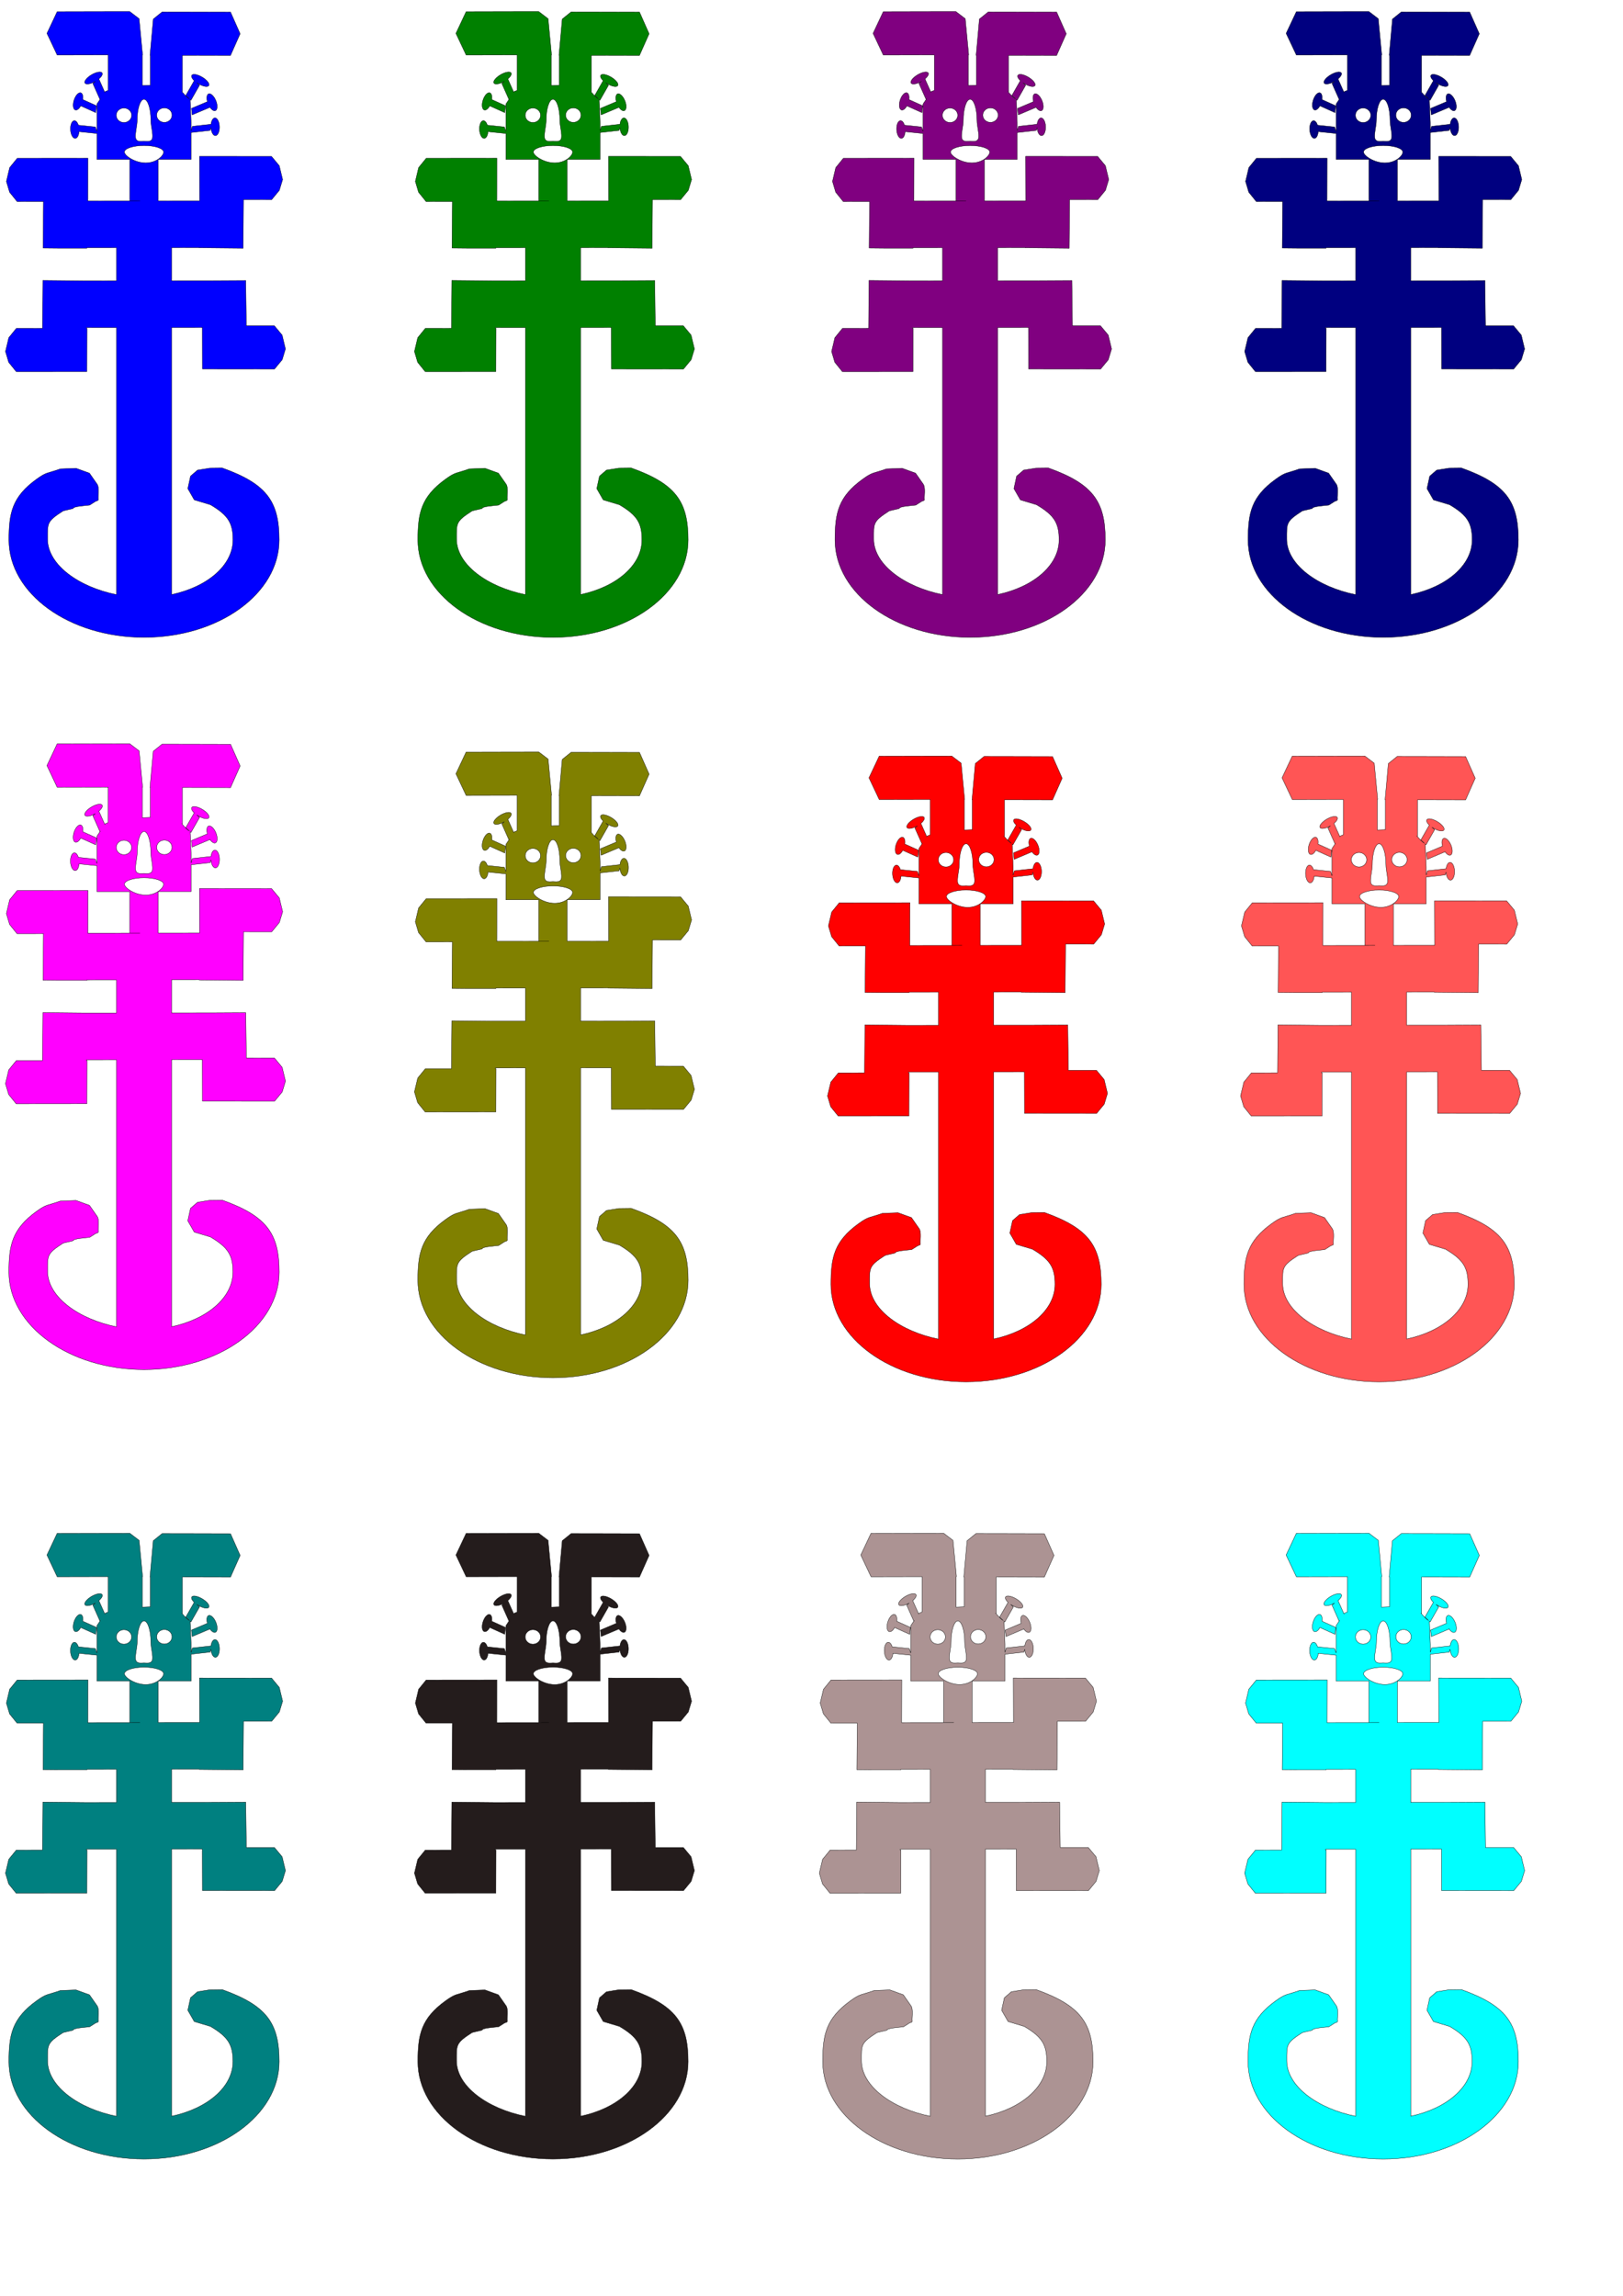
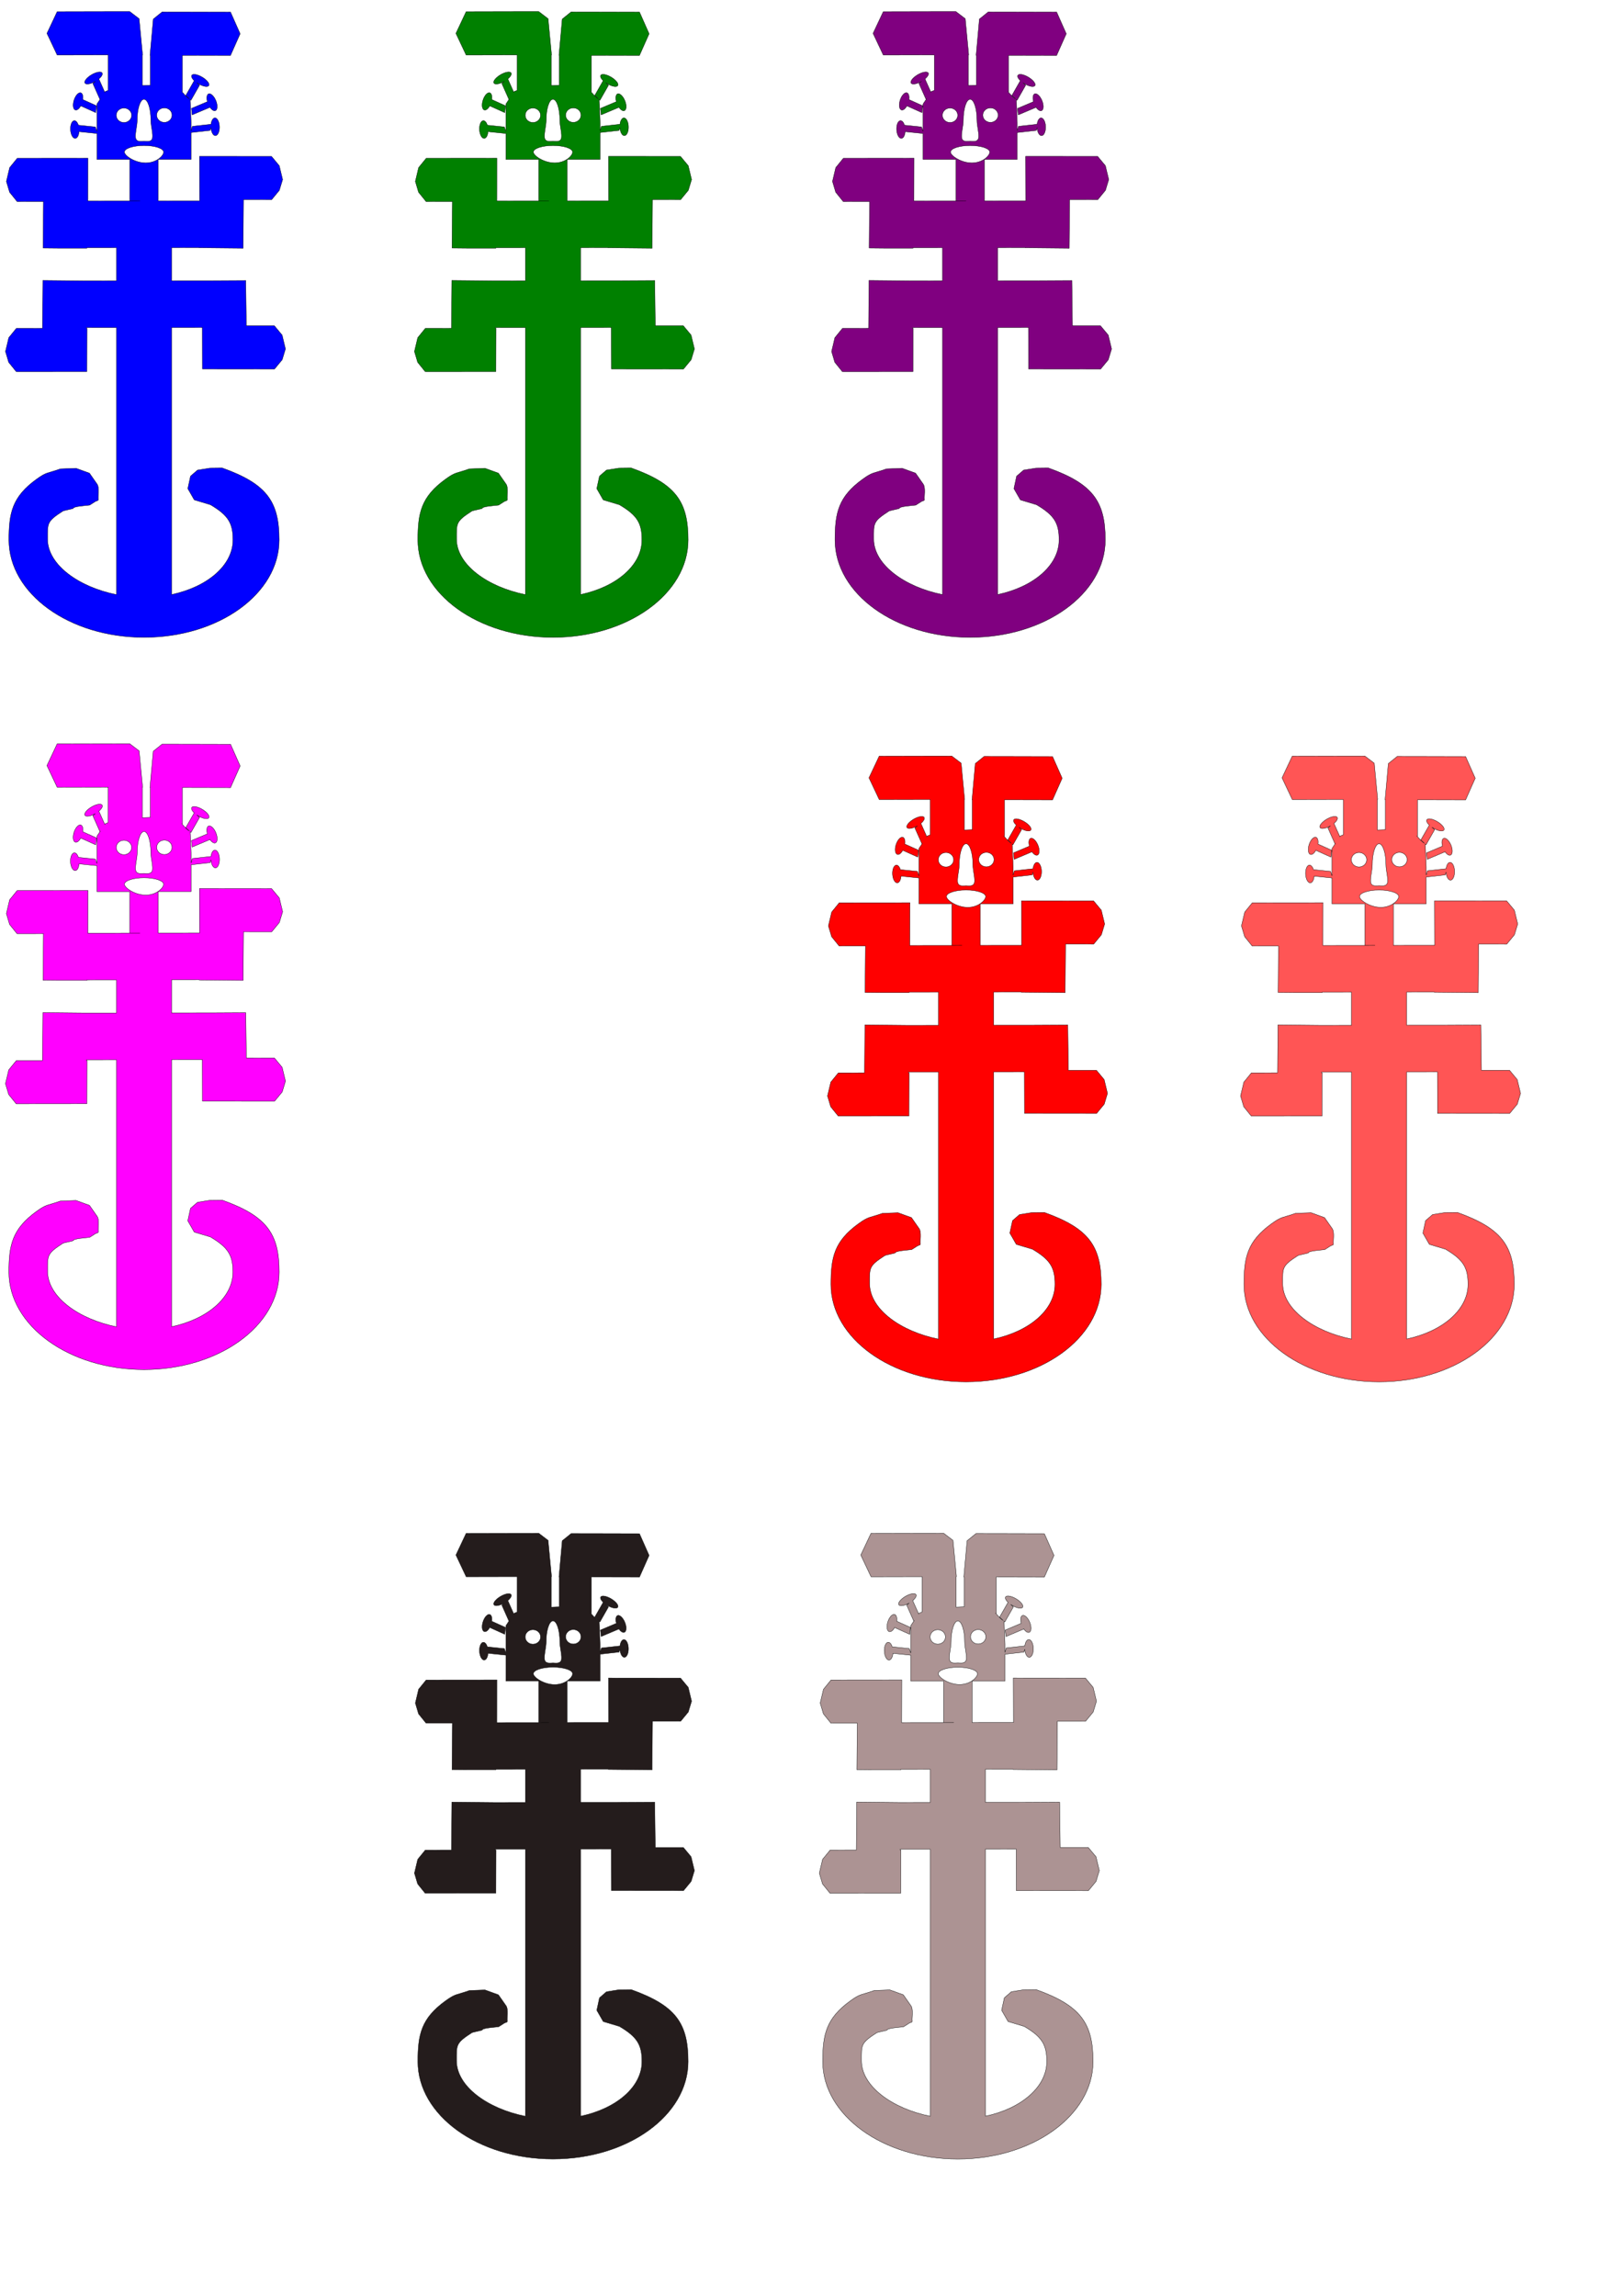
<svg xmlns="http://www.w3.org/2000/svg" width="210mm" height="297mm" version="1.1">
  <g fill-rule="evenodd" stroke="#000" stroke-width=".165px">
    <path d="m63.44 5.64-14.611 0.024-20.878 0.048-4.996 10.61 5.01 10.61 24.95-0.056v17.308l-1.414 0.544-0.252 0.379-2.9-6.508c0.151-0.127 0.295-0.254 0.433-0.387 1.701-1.631 1.723-2.983 0.048-3.018-0.052-1e-3 -0.108-2e-3 -0.162 0-1.685 0.045-4.305 1.309-5.953 2.889-1.701 1.631-1.723 2.983-0.048 3.018 1.077 0.023 2.594-0.506 3.991-1.318l-1.262 1.012 3.443 7.737 0.257-0.206-1.695 2.535v9.023 4.344l-0.724-2.164-8.344-0.862c-0.648-2.084-1.951-2.842-2.919-1.692-0.973 1.155-1.24 3.797-0.595 5.904 0.645 2.106 1.961 2.876 2.934 1.721 0.511-0.607 0.823-1.626 0.914-2.76l8.734 0.903v12.657h16.068v20.302h4.991l-25.517 0.028 0.057-20.902-34.58 0.036-3.705 4.55-1.595 6.754 1.567 5.283 3.677 4.55 12.882-0.016-0.186 22.74 7.291 0.072h14.173l5e-3 -0.222 14.406-0.016v16.208l-15.144 0.016-20.816-0.206-0.191 23.433-12.796 0.012-3.705 4.546-1.6 6.758 1.567 5.283 3.677 4.546 34.58-0.036 0.062-21.132h-0.314l5e-3 -0.355 14.678-0.016v130.57c-18.507-3.713-33.67-14.636-33.67-27.193 0-7.759-0.395-8.548 7.472-13.633 0.465-0.301 4.624-1.039 5.11-1.326-0.073-0.975 6.09-1.337 7.996-1.588 0.691-0.435 1.553-0.987 2.838-1.813 0.582-0.374 1.615-0.249 1.391-1.153-0.224-0.904 0.703-5.673-0.643-7.407l-3.686-5.275-6.582-2.382-7.634 0.294c-6.48 2.317-6.564 1.37-11.625 5.021-11.96 8.629-13.558 16.541-13.558 29.707 0 26.334 29.59 47.68 66.092 47.68 36.502 0 66.092-21.347 66.092-47.68 0-18.74-6.038-27.379-27.836-35.172l-6.053 0.076-6.058 0.967-3.424 2.974-1.314 6.089 3.158 5.501 7.901 2.377c8.705 5.138 11.011 8.967 11.011 17.187 0 12.472-12.578 23.042-29.979 26.713v-130.57l15.025-0.016 0.057 20.294 35.246 0.036 3.748-4.546 1.595-5.283-1.624-6.758-3.777-4.546-13.73-0.012-0.286-22.131-16.683 0.093-19.573 0.02v-16.208l13.497-0.016v0.101l21.469 0.214 0.195-23.767 13.778 0.016 3.743-4.546 1.6-5.283-1.629-6.758-3.777-4.546-35.246-0.036 0.033 10.566 0.029 10.566-5e-3 0.629-20.221 0.024v-20.294h16.068v-13.109l9.296-1.04 0.386-1.374c0.04 0.561 0.135 1.121 0.286 1.648 0.604 2.115 1.9 2.902 2.896 1.761 0.995-1.141 1.313-3.781 0.71-5.896-0.604-2.115-1.9-2.902-2.896-1.761-0.499 0.572-0.83 1.521-0.957 2.591l-9.115 1.02-0.605 2.148v-4.038l-0.443-11.207 0.381 0.343 4.186-7.346-1.343-1.205c0.761 0.53 1.625 1.004 2.5 1.346 2.335 0.911 3.869 0.538 3.429-0.83-0.44-1.368-2.689-3.215-5.024-4.127-2.335-0.911-3.869-0.538-3.429 0.83 0.174 0.54 0.631 1.151 1.262 1.753l-4.153 7.278 1.762 1.576c-0.818-0.352-2.289-1.921-3.667-3.526h0.281v-17.703l23.517 0.056 4.72-10.61-4.705-10.61-19.683-0.048-13.768-0.024-4.338 3.502-1.586 17.695h0.129v14.632l-3.905 0.161v-14.983h0.138l-1.681-17.695-4.605-3.502zm-24.298 39.689c-0.249 0.016-0.521 0.119-0.81 0.31-1.319 0.875-2.459 3.346-2.543 5.521-0.084 2.175 0.919 3.229 2.238 2.353 0.541-0.359 1.047-0.99 1.467-1.757l7.363 3.321 0.367-3.361-6.724-3.03c0.031-0.234 0.058-0.468 0.067-0.697 0.063-1.631-0.485-2.631-1.319-2.66-0.035-1e-3 -0.069-2e-3 -0.105 0zm63.201 0.488c-0.417 0.016-0.764 0.267-0.981 0.766-0.329 0.755-0.286 1.922 0.043 3.135l-7.806 3.296 0.371 3.151 8.625-3.643-0.024-0.193c0.018 0.027 0.035 0.054 0.052 0.081 1.278 1.888 2.783 2.342 3.362 1.012 0.579-1.331 0.016-3.943-1.262-5.831-0.799-1.18-1.687-1.8-2.381-1.773zm-31.998 2.744c0.029-2e-3 0.062 0 0.09 0 1.841 0 3.334 4.586 3.334 10.248 0 2.831 1.294 7.103 0.691 8.958s-3.103 1.294-4.024 1.294c-0.921 0-3.426 0.562-4.029-1.294s0.691-6.127 0.691-8.958c0-5.573 1.446-10.107 3.248-10.248zm10.03 4.207c2.072 0 3.748 1.582 3.748 3.53s-1.676 3.526-3.748 3.526c-2.072 0-3.753-1.578-3.753-3.526s1.681-3.53 3.753-3.53zm-19.764 0.069c2.072 0 3.748 1.582 3.748 3.53 0 1.948-1.676 3.526-3.748 3.526-2.072 0-3.753-1.578-3.753-3.526 0-1.948 1.681-3.53 3.753-3.53zm9.825 18.339c5.294 0 9.582 1.422 9.582 3.175 0 1.753-3.454 5.291-8.748 5.291-5.294 0-10.42-3.538-10.42-5.291 0-1.753 4.292-3.175 9.587-3.175z" fill="#00f" />
    <path d="m63.44 363.64-14.611 0.024-20.878 0.048-4.996 10.61 5.01 10.61 24.95-0.056v17.308l-1.414 0.544-0.252 0.379-2.9-6.508c0.151-0.127 0.295-0.254 0.433-0.387 1.701-1.631 1.723-2.983 0.048-3.018-0.052-1e-3 -0.108-2e-3 -0.162 0-1.685 0.045-4.305 1.309-5.953 2.889-1.701 1.631-1.723 2.983-0.048 3.018 1.077 0.023 2.594-0.506 3.991-1.318l-1.262 1.012 3.443 7.737 0.257-0.206-1.695 2.535v9.023 4.344l-0.724-2.164-8.344-0.862c-0.648-2.084-1.951-2.842-2.919-1.692-0.973 1.155-1.24 3.797-0.595 5.904 0.645 2.106 1.961 2.876 2.934 1.721 0.511-0.607 0.823-1.626 0.914-2.76l8.734 0.903v12.657h16.068v20.302h4.991l-25.517 0.028 0.057-20.902-34.58 0.036-3.705 4.55-1.595 6.754 1.567 5.283 3.677 4.55 12.882-0.016-0.186 22.74 7.291 0.072h14.173l5e-3 -0.222 14.406-0.016v16.208l-15.144 0.016-20.816-0.206-0.191 23.433-12.796 0.012-3.705 4.546-1.6 6.758 1.567 5.283 3.677 4.546 34.58-0.036 0.062-21.132h-0.314l5e-3 -0.355 14.678-0.016v130.57c-18.507-3.713-33.67-14.636-33.67-27.193 0-7.759-0.395-8.548 7.472-13.633 0.465-0.301 4.624-1.039 5.11-1.326-0.073-0.975 6.09-1.337 7.996-1.588 0.691-0.435 1.553-0.987 2.838-1.813 0.582-0.374 1.615-0.249 1.391-1.153-0.224-0.904 0.703-5.673-0.643-7.407l-3.686-5.275-6.582-2.382-7.634 0.294c-6.48 2.317-6.564 1.37-11.625 5.021-11.96 8.629-13.558 16.541-13.558 29.707 0 26.334 29.59 47.68 66.092 47.68 36.502 0 66.092-21.347 66.092-47.68 0-18.74-6.038-27.379-27.836-35.172l-6.053 0.076-6.058 0.967-3.424 2.974-1.314 6.089 3.158 5.501 7.901 2.377c8.705 5.138 11.011 8.967 11.011 17.187 0 12.472-12.578 23.042-29.979 26.713v-130.57l15.025-0.016 0.057 20.294 35.246 0.036 3.748-4.546 1.595-5.283-1.624-6.758-3.777-4.546-13.73-0.012-0.286-22.131-16.683 0.093-19.573 0.02v-16.208l13.497-0.016v0.101l21.469 0.214 0.195-23.767 13.778 0.016 3.743-4.546 1.6-5.283-1.629-6.758-3.777-4.546-35.246-0.036 0.033 10.566 0.029 10.566-5e-3 0.629-20.221 0.024v-20.294h16.068v-13.109l9.296-1.04 0.386-1.374c0.04 0.561 0.135 1.121 0.286 1.648 0.604 2.115 1.9 2.902 2.896 1.761 0.995-1.141 1.313-3.781 0.71-5.896-0.604-2.115-1.9-2.902-2.896-1.761-0.499 0.572-0.83 1.521-0.957 2.591l-9.115 1.02-0.605 2.148v-4.038l-0.443-11.207 0.381 0.343 4.186-7.346-1.343-1.205c0.761 0.53 1.625 1.004 2.5 1.346 2.335 0.911 3.869 0.538 3.429-0.83-0.44-1.368-2.689-3.215-5.024-4.127-2.335-0.911-3.869-0.538-3.429 0.83 0.174 0.54 0.631 1.151 1.262 1.753l-4.153 7.278 1.762 1.576c-0.818-0.352-2.289-1.921-3.667-3.526h0.281v-17.703l23.517 0.056 4.72-10.61-4.705-10.61-19.683-0.048-13.768-0.024-4.338 3.502-1.586 17.695h0.129v14.632l-3.905 0.161v-14.983h0.138l-1.681-17.695-4.605-3.502zm-24.298 39.689c-0.249 0.016-0.521 0.119-0.81 0.31-1.319 0.875-2.459 3.346-2.543 5.521-0.084 2.175 0.919 3.229 2.238 2.353 0.541-0.359 1.047-0.99 1.467-1.757l7.363 3.321 0.367-3.361-6.724-3.03c0.031-0.234 0.058-0.468 0.067-0.697 0.063-1.631-0.485-2.631-1.319-2.66-0.035-1e-3 -0.069-2e-3 -0.105 0zm63.201 0.488c-0.417 0.016-0.764 0.267-0.981 0.766-0.329 0.755-0.286 1.922 0.043 3.135l-7.806 3.296 0.371 3.151 8.625-3.643-0.024-0.193c0.018 0.027 0.035 0.054 0.052 0.081 1.278 1.888 2.783 2.342 3.362 1.012 0.579-1.331 0.016-3.943-1.262-5.831-0.799-1.18-1.687-1.8-2.381-1.773zm-31.998 2.744c0.029-2e-3 0.062 0 0.09 0 1.841 0 3.334 4.586 3.334 10.248 0 2.831 1.294 7.103 0.691 8.958s-3.103 1.294-4.024 1.294c-0.921 0-3.426 0.562-4.029-1.294s0.691-6.127 0.691-8.958c0-5.573 1.446-10.107 3.248-10.248zm10.03 4.207c2.072 0 3.748 1.582 3.748 3.53s-1.676 3.526-3.748 3.526c-2.072 0-3.753-1.578-3.753-3.526s1.681-3.53 3.753-3.53zm-19.764 0.069c2.072 0 3.748 1.582 3.748 3.53 0 1.948-1.676 3.526-3.748 3.526-2.072 0-3.753-1.578-3.753-3.526 0-1.948 1.681-3.53 3.753-3.53zm9.825 18.339c5.294 0 9.582 1.422 9.582 3.175 0 1.753-3.454 5.291-8.748 5.291-5.294 0-10.42-3.538-10.42-5.291 0-1.753 4.292-3.175 9.587-3.175z" fill="#f0f" />
-     <path d="m63.44 749.64-14.611 0.024-20.878 0.048-4.996 10.61 5.01 10.61 24.95-0.056v17.308l-1.414 0.544-0.252 0.379-2.9-6.508c0.151-0.127 0.295-0.254 0.433-0.387 1.701-1.631 1.723-2.983 0.048-3.018-0.052-1e-3 -0.108-2e-3 -0.162 0-1.685 0.045-4.305 1.309-5.953 2.889-1.701 1.631-1.723 2.983-0.048 3.018 1.077 0.023 2.594-0.506 3.991-1.318l-1.262 1.012 3.443 7.737 0.257-0.206-1.695 2.535v9.023 4.344l-0.724-2.164-8.344-0.862c-0.648-2.084-1.951-2.842-2.919-1.692-0.973 1.155-1.24 3.797-0.595 5.904 0.645 2.106 1.961 2.876 2.934 1.721 0.511-0.607 0.823-1.626 0.914-2.76l8.734 0.903v12.657h16.068v20.302h4.991l-25.517 0.028 0.057-20.902-34.58 0.036-3.705 4.55-1.595 6.754 1.567 5.283 3.677 4.55 12.882-0.016-0.186 22.74 7.291 0.072h14.173l5e-3 -0.222 14.406-0.016v16.208l-15.144 0.016-20.816-0.206-0.191 23.433-12.796 0.012-3.705 4.546-1.6 6.758 1.567 5.283 3.677 4.546 34.58-0.036 0.062-21.132h-0.314l5e-3 -0.355 14.678-0.016v130.57c-18.507-3.713-33.67-14.636-33.67-27.193 0-7.759-0.395-8.548 7.472-13.633 0.465-0.301 4.624-1.039 5.11-1.326-0.073-0.975 6.09-1.337 7.996-1.588 0.691-0.435 1.553-0.987 2.838-1.813 0.582-0.374 1.615-0.249 1.391-1.153-0.224-0.904 0.703-5.673-0.643-7.407l-3.686-5.275-6.582-2.382-7.634 0.294c-6.48 2.317-6.564 1.37-11.625 5.021-11.96 8.629-13.558 16.541-13.558 29.707 0 26.334 29.59 47.68 66.092 47.68 36.502 0 66.092-21.347 66.092-47.68 0-18.74-6.038-27.379-27.836-35.172l-6.053 0.076-6.058 0.967-3.424 2.974-1.314 6.089 3.158 5.501 7.901 2.377c8.705 5.138 11.011 8.967 11.011 17.187 0 12.472-12.578 23.042-29.979 26.713v-130.57l15.025-0.016 0.057 20.294 35.246 0.036 3.748-4.546 1.595-5.283-1.624-6.758-3.777-4.546-13.73-0.012-0.286-22.131-16.683 0.093-19.573 0.02v-16.208l13.497-0.016v0.101l21.469 0.214 0.195-23.767 13.778 0.016 3.743-4.546 1.6-5.283-1.629-6.758-3.777-4.546-35.246-0.036 0.033 10.566 0.029 10.566-5e-3 0.629-20.221 0.024v-20.294h16.068v-13.109l9.296-1.04 0.386-1.374c0.04 0.561 0.135 1.121 0.286 1.648 0.604 2.115 1.9 2.902 2.896 1.761 0.995-1.141 1.313-3.781 0.71-5.896-0.604-2.115-1.9-2.902-2.896-1.761-0.499 0.572-0.83 1.521-0.957 2.591l-9.115 1.02-0.605 2.148v-4.038l-0.443-11.207 0.381 0.343 4.186-7.346-1.343-1.205c0.761 0.53 1.625 1.004 2.5 1.346 2.335 0.911 3.869 0.538 3.429-0.83-0.44-1.368-2.689-3.215-5.024-4.127-2.335-0.911-3.869-0.538-3.429 0.83 0.174 0.54 0.631 1.151 1.262 1.753l-4.153 7.278 1.762 1.576c-0.818-0.352-2.289-1.921-3.667-3.526h0.281v-17.703l23.517 0.056 4.72-10.61-4.705-10.61-19.683-0.048-13.768-0.024-4.338 3.502-1.586 17.695h0.129v14.632l-3.905 0.161v-14.983h0.138l-1.681-17.695-4.605-3.502zm-24.298 39.689c-0.249 0.016-0.521 0.119-0.81 0.31-1.319 0.875-2.459 3.346-2.543 5.521-0.084 2.175 0.919 3.229 2.238 2.353 0.541-0.359 1.047-0.99 1.467-1.757l7.363 3.321 0.367-3.361-6.724-3.03c0.031-0.234 0.058-0.468 0.067-0.697 0.063-1.631-0.485-2.631-1.319-2.66-0.035-1e-3 -0.069-2e-3 -0.105 0zm63.201 0.488c-0.417 0.016-0.764 0.267-0.981 0.766-0.329 0.755-0.286 1.922 0.043 3.135l-7.806 3.296 0.371 3.151 8.625-3.643-0.024-0.193c0.018 0.027 0.035 0.054 0.052 0.081 1.278 1.888 2.783 2.342 3.362 1.012 0.579-1.331 0.016-3.943-1.262-5.831-0.799-1.18-1.687-1.8-2.381-1.773zm-31.998 2.744c0.029-2e-3 0.062 0 0.09 0 1.841 0 3.334 4.586 3.334 10.248 0 2.831 1.294 7.103 0.691 8.958s-3.103 1.294-4.024 1.294c-0.921 0-3.426 0.562-4.029-1.294s0.691-6.127 0.691-8.958c0-5.573 1.446-10.107 3.248-10.248zm10.03 4.207c2.072 0 3.748 1.582 3.748 3.53s-1.676 3.526-3.748 3.526c-2.072 0-3.753-1.578-3.753-3.526s1.681-3.53 3.753-3.53zm-19.764 0.069c2.072 0 3.748 1.582 3.748 3.53 0 1.948-1.676 3.526-3.748 3.526-2.072 0-3.753-1.578-3.753-3.526 0-1.948 1.681-3.53 3.753-3.53zm9.825 18.339c5.294 0 9.582 1.422 9.582 3.175 0 1.753-3.454 5.291-8.748 5.291-5.294 0-10.42-3.538-10.42-5.291 0-1.753 4.292-3.175 9.587-3.175z" fill="#008080" />
-     <path d="m669.44 749.64-14.611 0.024-20.878 0.048-4.996 10.61 5.01 10.61 24.95-0.056v17.308l-1.414 0.544-0.252 0.379-2.9-6.508c0.151-0.127 0.295-0.254 0.433-0.387 1.701-1.631 1.723-2.983 0.048-3.018-0.052-1e-3 -0.108-2e-3 -0.162 0-1.685 0.045-4.305 1.309-5.953 2.889-1.701 1.631-1.723 2.983-0.048 3.018 1.077 0.023 2.594-0.506 3.991-1.318l-1.262 1.012 3.443 7.737 0.257-0.206-1.695 2.535v9.023 4.344l-0.724-2.164-8.344-0.862c-0.648-2.084-1.951-2.842-2.919-1.692-0.973 1.155-1.24 3.797-0.595 5.904 0.645 2.106 1.961 2.876 2.934 1.721 0.511-0.607 0.823-1.626 0.914-2.76l8.734 0.903v12.657h16.068v20.302h4.991l-25.517 0.028 0.057-20.902-34.58 0.036-3.705 4.55-1.595 6.754 1.567 5.283 3.677 4.55 12.882-0.016-0.186 22.74 7.291 0.072h14.173l5e-3 -0.222 14.406-0.016v16.208l-15.144 0.016-20.816-0.206-0.191 23.433-12.796 0.012-3.705 4.546-1.6 6.758 1.567 5.283 3.677 4.546 34.58-0.036 0.062-21.132h-0.314l5e-3 -0.355 14.678-0.016v130.57c-18.507-3.713-33.67-14.636-33.67-27.193 0-7.759-0.395-8.548 7.472-13.633 0.465-0.301 4.624-1.039 5.11-1.326-0.073-0.975 6.09-1.337 7.996-1.588 0.691-0.435 1.553-0.987 2.838-1.813 0.582-0.374 1.615-0.249 1.391-1.153-0.224-0.904 0.703-5.673-0.643-7.407l-3.686-5.275-6.582-2.382-7.634 0.294c-6.48 2.317-6.564 1.37-11.625 5.021-11.96 8.629-13.558 16.541-13.558 29.707 0 26.334 29.59 47.68 66.092 47.68 36.502 0 66.092-21.347 66.092-47.68 0-18.74-6.038-27.379-27.836-35.172l-6.053 0.076-6.058 0.967-3.424 2.974-1.314 6.089 3.157 5.501 7.901 2.377c8.705 5.138 11.011 8.967 11.011 17.187 0 12.472-12.578 23.042-29.979 26.713v-130.57l15.025-0.016 0.057 20.294 35.246 0.036 3.748-4.546 1.595-5.283-1.624-6.758-3.777-4.546-13.73-0.012-0.286-22.131-16.683 0.093-19.573 0.02v-16.208l13.497-0.016v0.101l21.469 0.214 0.195-23.767 13.778 0.016 3.743-4.546 1.6-5.283-1.629-6.758-3.777-4.546-35.246-0.036 0.033 10.566 0.029 10.566-5e-3 0.629-20.221 0.024v-20.294h16.068v-13.109l9.296-1.04 0.386-1.374c0.04 0.561 0.135 1.121 0.286 1.648 0.604 2.115 1.9 2.902 2.896 1.761 0.995-1.141 1.313-3.781 0.71-5.896-0.604-2.115-1.9-2.902-2.896-1.761-0.499 0.572-0.83 1.521-0.957 2.591l-9.115 1.02-0.605 2.148v-4.038l-0.443-11.207 0.381 0.343 4.186-7.346-1.343-1.205c0.761 0.53 1.625 1.004 2.5 1.346 2.335 0.911 3.869 0.538 3.429-0.83-0.44-1.368-2.689-3.215-5.024-4.127-2.335-0.911-3.869-0.538-3.429 0.83 0.174 0.54 0.631 1.151 1.262 1.753l-4.153 7.278 1.762 1.576c-0.818-0.352-2.289-1.921-3.667-3.526h0.281v-17.703l23.517 0.056 4.72-10.61-4.705-10.61-19.683-0.048-13.768-0.024-4.338 3.502-1.586 17.695h0.129v14.632l-3.905 0.161v-14.983h0.138l-1.681-17.695-4.605-3.502zm-24.298 39.689c-0.249 0.016-0.521 0.119-0.81 0.31-1.319 0.875-2.459 3.346-2.543 5.521-0.084 2.175 0.919 3.229 2.238 2.353 0.541-0.359 1.047-0.99 1.467-1.757l7.363 3.321 0.367-3.361-6.724-3.03c0.031-0.234 0.058-0.468 0.067-0.697 0.063-1.631-0.485-2.631-1.319-2.66-0.035-1e-3 -0.069-2e-3 -0.105 0zm63.201 0.488c-0.417 0.016-0.764 0.267-0.981 0.766-0.329 0.755-0.286 1.922 0.043 3.135l-7.806 3.296 0.371 3.151 8.625-3.643-0.024-0.193c0.018 0.027 0.035 0.054 0.052 0.081 1.278 1.888 2.783 2.342 3.362 1.012 0.579-1.331 0.016-3.943-1.262-5.831-0.799-1.18-1.687-1.8-2.381-1.773zm-31.998 2.744c0.029-2e-3 0.062 0 0.09 0 1.841 0 3.334 4.586 3.334 10.248 0 2.831 1.294 7.103 0.691 8.958s-3.103 1.294-4.024 1.294c-0.921 0-3.426 0.562-4.029-1.294s0.691-6.127 0.691-8.958c0-5.573 1.446-10.107 3.248-10.248zm10.03 4.207c2.072 0 3.748 1.582 3.748 3.53s-1.676 3.526-3.748 3.526c-2.072 0-3.753-1.578-3.753-3.526s1.681-3.53 3.753-3.53zm-19.764 0.069c2.072 0 3.748 1.582 3.748 3.53 0 1.948-1.676 3.526-3.748 3.526-2.072 0-3.753-1.578-3.753-3.526 0-1.948 1.681-3.53 3.753-3.53zm9.825 18.339c5.294 0 9.582 1.422 9.582 3.175 0 1.753-3.454 5.291-8.748 5.291-5.294 0-10.42-3.538-10.42-5.291 0-1.753 4.292-3.175 9.587-3.175z" fill="#0ff" />
-     <path d="m669.44 5.64-14.611 0.024-20.878 0.048-4.996 10.61 5.01 10.61 24.95-0.056v17.308l-1.414 0.544-0.252 0.379-2.9-6.508c0.151-0.127 0.295-0.254 0.433-0.387 1.701-1.631 1.723-2.983 0.048-3.018-0.052-1e-3 -0.108-2e-3 -0.162 0-1.685 0.045-4.305 1.309-5.953 2.889-1.701 1.631-1.723 2.983-0.048 3.018 1.077 0.023 2.594-0.506 3.991-1.318l-1.262 1.012 3.443 7.737 0.257-0.206-1.695 2.535v9.023 4.344l-0.724-2.164-8.344-0.862c-0.648-2.084-1.951-2.842-2.919-1.692-0.973 1.155-1.24 3.797-0.595 5.904 0.645 2.106 1.961 2.876 2.934 1.721 0.511-0.607 0.823-1.626 0.914-2.76l8.734 0.903v12.657h16.068v20.302h4.991l-25.517 0.028 0.057-20.902-34.58 0.036-3.705 4.55-1.595 6.754 1.567 5.283 3.677 4.55 12.882-0.016-0.186 22.74 7.291 0.072h14.173l5e-3 -0.222 14.406-0.016v16.208l-15.144 0.016-20.816-0.206-0.191 23.433-12.796 0.012-3.705 4.546-1.6 6.758 1.567 5.283 3.677 4.546 34.58-0.036 0.062-21.132h-0.314l5e-3 -0.355 14.678-0.016v130.57c-18.507-3.713-33.67-14.636-33.67-27.193 0-7.759-0.395-8.548 7.472-13.633 0.465-0.301 4.624-1.039 5.11-1.326-0.073-0.975 6.09-1.337 7.996-1.588 0.691-0.435 1.553-0.987 2.838-1.813 0.582-0.374 1.615-0.249 1.391-1.153-0.224-0.904 0.703-5.673-0.643-7.407l-3.686-5.275-6.582-2.382-7.634 0.294c-6.48 2.317-6.564 1.37-11.625 5.021-11.96 8.629-13.558 16.541-13.558 29.707 0 26.334 29.59 47.68 66.092 47.68 36.502 0 66.092-21.347 66.092-47.68 0-18.74-6.038-27.379-27.836-35.172l-6.053 0.076-6.058 0.967-3.424 2.974-1.314 6.089 3.157 5.501 7.901 2.377c8.705 5.138 11.011 8.967 11.011 17.187 0 12.472-12.578 23.042-29.979 26.713v-130.57l15.025-0.016 0.057 20.294 35.246 0.036 3.748-4.546 1.595-5.283-1.624-6.758-3.777-4.546-13.73-0.012-0.286-22.131-16.683 0.093-19.573 0.02v-16.208l13.497-0.016v0.101l21.469 0.214 0.195-23.767 13.778 0.016 3.743-4.546 1.6-5.283-1.629-6.758-3.777-4.546-35.246-0.036 0.033 10.566 0.029 10.566-5e-3 0.629-20.221 0.024v-20.294h16.068v-13.109l9.296-1.04 0.386-1.374c0.04 0.561 0.135 1.121 0.286 1.648 0.604 2.115 1.9 2.902 2.896 1.761 0.995-1.141 1.313-3.781 0.71-5.896-0.604-2.115-1.9-2.902-2.896-1.761-0.499 0.572-0.83 1.521-0.957 2.591l-9.115 1.02-0.605 2.148v-4.038l-0.443-11.207 0.381 0.343 4.186-7.346-1.343-1.205c0.761 0.53 1.625 1.004 2.5 1.346 2.335 0.911 3.869 0.538 3.429-0.83-0.44-1.368-2.689-3.215-5.024-4.127-2.335-0.911-3.869-0.538-3.429 0.83 0.174 0.54 0.631 1.151 1.262 1.753l-4.153 7.278 1.762 1.576c-0.818-0.352-2.289-1.921-3.667-3.526h0.281v-17.703l23.517 0.056 4.72-10.61-4.705-10.61-19.683-0.048-13.768-0.024-4.338 3.502-1.586 17.695h0.129v14.632l-3.905 0.161v-14.983h0.138l-1.681-17.695-4.605-3.502zm-24.298 39.689c-0.249 0.016-0.521 0.119-0.81 0.31-1.319 0.875-2.459 3.346-2.543 5.521-0.084 2.175 0.919 3.229 2.238 2.353 0.541-0.359 1.047-0.99 1.467-1.757l7.363 3.321 0.367-3.361-6.724-3.03c0.031-0.234 0.058-0.468 0.067-0.697 0.063-1.631-0.485-2.631-1.319-2.66-0.035-1e-3 -0.069-2e-3 -0.105 0zm63.201 0.488c-0.417 0.016-0.764 0.267-0.981 0.766-0.329 0.755-0.286 1.922 0.043 3.135l-7.806 3.296 0.371 3.151 8.625-3.643-0.024-0.193c0.018 0.027 0.035 0.054 0.052 0.081 1.278 1.888 2.783 2.342 3.362 1.012 0.579-1.331 0.016-3.943-1.262-5.831-0.799-1.18-1.687-1.8-2.381-1.773zm-31.998 2.744c0.029-2e-3 0.062 0 0.09 0 1.841 0 3.334 4.586 3.334 10.248 0 2.831 1.294 7.103 0.691 8.958s-3.103 1.294-4.024 1.294c-0.921 0-3.426 0.562-4.029-1.294s0.691-6.127 0.691-8.958c0-5.573 1.446-10.107 3.248-10.248zm10.03 4.207c2.072 0 3.748 1.582 3.748 3.53s-1.676 3.526-3.748 3.526c-2.072 0-3.753-1.578-3.753-3.526s1.681-3.53 3.753-3.53zm-19.764 0.069c2.072 0 3.748 1.582 3.748 3.53 0 1.948-1.676 3.526-3.748 3.526-2.072 0-3.753-1.578-3.753-3.526 0-1.948 1.681-3.53 3.753-3.53zm9.825 18.339c5.294 0 9.582 1.422 9.582 3.175 0 1.753-3.454 5.291-8.748 5.291-5.294 0-10.42-3.538-10.42-5.291 0-1.753 4.292-3.175 9.587-3.175z" fill="#000080" />
    <path d="m667.44 369.64-14.611 0.024-20.878 0.048-4.996 10.61 5.01 10.61 24.95-0.056v17.308l-1.414 0.544-0.252 0.379-2.9-6.508c0.151-0.127 0.295-0.254 0.433-0.387 1.701-1.631 1.723-2.983 0.048-3.018-0.052-1e-3 -0.108-2e-3 -0.162 0-1.685 0.045-4.305 1.309-5.953 2.889-1.701 1.631-1.723 2.983-0.048 3.018 1.077 0.023 2.594-0.506 3.991-1.318l-1.262 1.012 3.443 7.737 0.257-0.206-1.695 2.535v9.023 4.344l-0.724-2.164-8.344-0.862c-0.648-2.084-1.951-2.842-2.919-1.692-0.973 1.155-1.24 3.797-0.595 5.904 0.645 2.106 1.961 2.876 2.934 1.721 0.511-0.607 0.823-1.626 0.914-2.76l8.734 0.903v12.657h16.068v20.302h4.991l-25.517 0.028 0.057-20.902-34.58 0.036-3.705 4.55-1.595 6.754 1.567 5.283 3.677 4.55 12.882-0.016-0.186 22.74 7.291 0.072h14.173l5e-3 -0.222 14.406-0.016v16.208l-15.144 0.016-20.816-0.206-0.191 23.433-12.796 0.012-3.705 4.546-1.6 6.758 1.567 5.283 3.677 4.546 34.58-0.036 0.062-21.132h-0.314l5e-3 -0.355 14.678-0.016v130.57c-18.507-3.713-33.67-14.636-33.67-27.193 0-7.759-0.395-8.548 7.472-13.633 0.465-0.301 4.624-1.039 5.11-1.326-0.073-0.975 6.09-1.337 7.996-1.588 0.691-0.435 1.553-0.987 2.838-1.813 0.582-0.374 1.615-0.249 1.391-1.153-0.224-0.904 0.703-5.673-0.643-7.407l-3.686-5.275-6.582-2.382-7.634 0.294c-6.48 2.317-6.564 1.37-11.625 5.021-11.96 8.629-13.558 16.541-13.558 29.707 0 26.334 29.59 47.68 66.092 47.68 36.502 0 66.092-21.347 66.092-47.68 0-18.74-6.038-27.379-27.836-35.172l-6.053 0.076-6.058 0.967-3.424 2.974-1.314 6.089 3.157 5.501 7.901 2.377c8.705 5.138 11.011 8.967 11.011 17.187 0 12.472-12.578 23.042-29.979 26.713v-130.57l15.025-0.016 0.057 20.294 35.246 0.036 3.748-4.546 1.595-5.283-1.624-6.758-3.777-4.546-13.73-0.012-0.286-22.131-16.683 0.093-19.573 0.02v-16.208l13.497-0.016v0.101l21.469 0.214 0.195-23.767 13.778 0.016 3.743-4.546 1.6-5.283-1.629-6.758-3.777-4.546-35.246-0.036 0.033 10.566 0.029 10.566-5e-3 0.629-20.221 0.024v-20.294h16.068v-13.109l9.296-1.04 0.386-1.374c0.04 0.561 0.135 1.121 0.286 1.648 0.604 2.115 1.9 2.902 2.896 1.761 0.995-1.141 1.313-3.781 0.71-5.896-0.604-2.115-1.9-2.902-2.896-1.761-0.499 0.572-0.83 1.521-0.957 2.591l-9.115 1.02-0.605 2.148v-4.038l-0.443-11.207 0.381 0.343 4.186-7.346-1.343-1.205c0.761 0.53 1.625 1.004 2.5 1.346 2.335 0.911 3.869 0.538 3.429-0.83-0.44-1.368-2.689-3.215-5.024-4.127-2.335-0.911-3.869-0.538-3.429 0.83 0.174 0.54 0.631 1.151 1.262 1.753l-4.153 7.278 1.762 1.576c-0.818-0.352-2.289-1.921-3.667-3.526h0.281v-17.703l23.517 0.056 4.72-10.61-4.705-10.61-19.683-0.048-13.768-0.024-4.338 3.502-1.586 17.695h0.129v14.632l-3.905 0.161v-14.983h0.138l-1.681-17.695-4.605-3.502zm-24.298 39.689c-0.249 0.016-0.521 0.119-0.81 0.31-1.319 0.875-2.459 3.346-2.543 5.521-0.084 2.175 0.919 3.229 2.238 2.353 0.541-0.359 1.047-0.99 1.467-1.757l7.363 3.321 0.367-3.361-6.724-3.03c0.031-0.234 0.058-0.468 0.067-0.697 0.063-1.631-0.485-2.631-1.319-2.66-0.035-1e-3 -0.069-2e-3 -0.105 0zm63.201 0.488c-0.417 0.016-0.764 0.267-0.981 0.766-0.329 0.755-0.286 1.922 0.043 3.135l-7.806 3.296 0.371 3.151 8.625-3.643-0.024-0.193c0.018 0.027 0.035 0.054 0.052 0.081 1.278 1.888 2.783 2.342 3.362 1.012 0.579-1.331 0.016-3.943-1.262-5.831-0.799-1.18-1.687-1.8-2.381-1.773zm-31.998 2.744c0.029-2e-3 0.062 0 0.09 0 1.841 0 3.334 4.586 3.334 10.248 0 2.831 1.294 7.103 0.691 8.958s-3.103 1.294-4.024 1.294c-0.921 0-3.426 0.562-4.029-1.294s0.691-6.127 0.691-8.958c0-5.573 1.446-10.107 3.248-10.248zm10.03 4.207c2.072 0 3.748 1.582 3.748 3.53s-1.676 3.526-3.748 3.526c-2.072 0-3.753-1.578-3.753-3.526s1.681-3.53 3.753-3.53zm-19.764 0.069c2.072 0 3.748 1.582 3.748 3.53 0 1.948-1.676 3.526-3.748 3.526-2.072 0-3.753-1.578-3.753-3.526 0-1.948 1.681-3.53 3.753-3.53zm9.825 18.339c5.294 0 9.582 1.422 9.582 3.175 0 1.753-3.454 5.291-8.748 5.291-5.294 0-10.42-3.538-10.42-5.291 0-1.753 4.292-3.175 9.587-3.175z" fill="#f55" />
    <path d="m263.44 5.64-14.611 0.024-20.878 0.048-4.996 10.61 5.01 10.61 24.95-0.056v17.308l-1.414 0.544-0.252 0.379-2.9-6.508c0.151-0.127 0.295-0.254 0.433-0.387 1.701-1.631 1.723-2.983 0.048-3.018-0.052-1e-3 -0.108-2e-3 -0.162 0-1.685 0.045-4.305 1.309-5.953 2.889-1.701 1.631-1.723 2.983-0.048 3.018 1.077 0.023 2.594-0.506 3.991-1.318l-1.262 1.012 3.443 7.737 0.257-0.206-1.695 2.535v9.023 4.344l-0.724-2.164-8.344-0.862c-0.648-2.084-1.951-2.842-2.919-1.692-0.973 1.155-1.24 3.797-0.595 5.904 0.645 2.106 1.961 2.876 2.934 1.721 0.511-0.607 0.823-1.626 0.914-2.76l8.734 0.903v12.657h16.068v20.302h4.991l-25.517 0.028 0.057-20.902-34.58 0.036-3.705 4.55-1.595 6.754 1.567 5.283 3.677 4.55 12.882-0.016-0.186 22.74 7.291 0.072h14.173l5e-3 -0.222 14.406-0.016v16.208l-15.144 0.016-20.816-0.206-0.191 23.433-12.796 0.012-3.705 4.546-1.6 6.758 1.567 5.283 3.677 4.546 34.58-0.036 0.062-21.132h-0.314l5e-3 -0.355 14.678-0.016v130.57c-18.507-3.713-33.67-14.636-33.67-27.193 0-7.759-0.395-8.548 7.472-13.633 0.465-0.301 4.624-1.039 5.11-1.326-0.073-0.975 6.09-1.337 7.996-1.588 0.691-0.435 1.553-0.987 2.838-1.813 0.582-0.374 1.615-0.249 1.391-1.153-0.224-0.904 0.703-5.673-0.643-7.407l-3.686-5.275-6.582-2.382-7.634 0.294c-6.48 2.317-6.564 1.37-11.625 5.021-11.96 8.629-13.558 16.541-13.558 29.707 0 26.334 29.59 47.68 66.092 47.68 36.502 0 66.092-21.347 66.092-47.68 0-18.74-6.038-27.379-27.836-35.172l-6.053 0.076-6.058 0.967-3.424 2.974-1.314 6.089 3.157 5.501 7.901 2.377c8.705 5.138 11.011 8.967 11.011 17.187 0 12.472-12.578 23.042-29.979 26.713v-130.57l15.025-0.016 0.057 20.294 35.246 0.036 3.748-4.546 1.595-5.283-1.624-6.758-3.777-4.546-13.73-0.012-0.286-22.131-16.683 0.093-19.573 0.02v-16.208l13.497-0.016v0.101l21.469 0.214 0.195-23.767 13.778 0.016 3.743-4.546 1.6-5.283-1.629-6.758-3.777-4.546-35.246-0.036 0.033 10.566 0.029 10.566-5e-3 0.629-20.221 0.024v-20.294h16.068v-13.109l9.296-1.04 0.386-1.374c0.04 0.561 0.135 1.121 0.286 1.648 0.604 2.115 1.9 2.902 2.896 1.761 0.995-1.141 1.313-3.781 0.71-5.896-0.604-2.115-1.9-2.902-2.896-1.761-0.499 0.572-0.83 1.521-0.957 2.591l-9.115 1.02-0.605 2.148v-4.038l-0.443-11.207 0.381 0.343 4.186-7.346-1.343-1.205c0.761 0.53 1.625 1.004 2.5 1.346 2.335 0.911 3.869 0.538 3.429-0.83-0.44-1.368-2.689-3.215-5.024-4.127-2.335-0.911-3.869-0.538-3.429 0.83 0.174 0.54 0.631 1.151 1.262 1.753l-4.153 7.278 1.762 1.576c-0.818-0.352-2.289-1.921-3.667-3.526h0.281v-17.703l23.517 0.056 4.72-10.61-4.705-10.61-19.683-0.048-13.768-0.024-4.338 3.502-1.586 17.695h0.129v14.632l-3.905 0.161v-14.983h0.138l-1.681-17.695-4.605-3.502zm-24.298 39.689c-0.249 0.016-0.521 0.119-0.81 0.31-1.319 0.875-2.459 3.346-2.543 5.521-0.084 2.175 0.919 3.229 2.238 2.353 0.541-0.359 1.047-0.99 1.467-1.757l7.363 3.321 0.367-3.361-6.724-3.03c0.031-0.234 0.058-0.468 0.067-0.697 0.063-1.631-0.485-2.631-1.319-2.66-0.035-1e-3 -0.069-2e-3 -0.105 0zm63.201 0.488c-0.417 0.016-0.764 0.267-0.981 0.766-0.329 0.755-0.286 1.922 0.043 3.135l-7.806 3.296 0.371 3.151 8.625-3.643-0.024-0.193c0.018 0.027 0.035 0.054 0.052 0.081 1.278 1.888 2.783 2.342 3.362 1.012 0.579-1.331 0.016-3.943-1.262-5.831-0.799-1.18-1.687-1.8-2.381-1.773zm-31.998 2.744c0.029-2e-3 0.062 0 0.09 0 1.841 0 3.334 4.586 3.334 10.248 0 2.831 1.294 7.103 0.691 8.958s-3.103 1.294-4.024 1.294c-0.921 0-3.426 0.562-4.029-1.294s0.691-6.127 0.691-8.958c0-5.573 1.446-10.107 3.248-10.248zm10.03 4.207c2.072 0 3.748 1.582 3.748 3.53s-1.676 3.526-3.748 3.526c-2.072 0-3.753-1.578-3.753-3.526s1.681-3.53 3.753-3.53zm-19.764 0.069c2.072 0 3.748 1.582 3.748 3.53 0 1.948-1.676 3.526-3.748 3.526-2.072 0-3.753-1.578-3.753-3.526 0-1.948 1.681-3.53 3.753-3.53zm9.825 18.339c5.294 0 9.582 1.422 9.582 3.175 0 1.753-3.454 5.291-8.748 5.291-5.294 0-10.42-3.538-10.42-5.291 0-1.753 4.292-3.175 9.587-3.175z" fill="#008000" />
    <path d="m467.44 5.64-14.611 0.024-20.878 0.048-4.996 10.61 5.01 10.61 24.95-0.056v17.308l-1.414 0.544-0.252 0.379-2.9-6.508c0.151-0.127 0.295-0.254 0.433-0.387 1.701-1.631 1.723-2.983 0.048-3.018-0.052-1e-3 -0.108-2e-3 -0.162 0-1.685 0.045-4.305 1.309-5.953 2.889-1.701 1.631-1.723 2.983-0.048 3.018 1.077 0.023 2.594-0.506 3.991-1.318l-1.262 1.012 3.443 7.737 0.257-0.206-1.695 2.535v9.023 4.344l-0.724-2.164-8.344-0.862c-0.648-2.084-1.951-2.842-2.919-1.692-0.973 1.155-1.24 3.797-0.595 5.904 0.645 2.106 1.961 2.876 2.934 1.721 0.511-0.607 0.823-1.626 0.914-2.76l8.734 0.903v12.657h16.068v20.302h4.991l-25.517 0.028 0.057-20.902-34.58 0.036-3.705 4.55-1.595 6.754 1.567 5.283 3.677 4.55 12.882-0.016-0.186 22.74 7.291 0.072h14.173l5e-3 -0.222 14.406-0.016v16.208l-15.144 0.016-20.816-0.206-0.191 23.433-12.796 0.012-3.705 4.546-1.6 6.758 1.567 5.283 3.677 4.546 34.58-0.036 0.062-21.132h-0.314l5e-3 -0.355 14.678-0.016v130.57c-18.507-3.713-33.67-14.636-33.67-27.193 0-7.759-0.395-8.548 7.472-13.633 0.465-0.301 4.624-1.039 5.11-1.326-0.073-0.975 6.09-1.337 7.996-1.588 0.691-0.435 1.553-0.987 2.838-1.813 0.582-0.374 1.615-0.249 1.391-1.153-0.224-0.904 0.703-5.673-0.643-7.407l-3.686-5.275-6.582-2.382-7.634 0.294c-6.48 2.317-6.564 1.37-11.625 5.021-11.96 8.629-13.558 16.541-13.558 29.707 0 26.334 29.59 47.68 66.092 47.68 36.502 0 66.092-21.347 66.092-47.68 0-18.74-6.038-27.379-27.836-35.172l-6.053 0.076-6.058 0.967-3.424 2.974-1.314 6.089 3.157 5.501 7.901 2.377c8.705 5.138 11.011 8.967 11.011 17.187 0 12.472-12.578 23.042-29.979 26.713v-130.57l15.025-0.016 0.057 20.294 35.246 0.036 3.748-4.546 1.595-5.283-1.624-6.758-3.777-4.546-13.73-0.012-0.286-22.131-16.683 0.093-19.573 0.02v-16.208l13.497-0.016v0.101l21.469 0.214 0.195-23.767 13.778 0.016 3.743-4.546 1.6-5.283-1.629-6.758-3.777-4.546-35.246-0.036 0.033 10.566 0.029 10.566-5e-3 0.629-20.221 0.024v-20.294h16.068v-13.109l9.296-1.04 0.386-1.374c0.04 0.561 0.135 1.121 0.286 1.648 0.604 2.115 1.9 2.902 2.896 1.761 0.995-1.141 1.313-3.781 0.71-5.896-0.604-2.115-1.9-2.902-2.896-1.761-0.499 0.572-0.83 1.521-0.957 2.591l-9.115 1.02-0.605 2.148v-4.038l-0.443-11.207 0.381 0.343 4.186-7.346-1.343-1.205c0.761 0.53 1.625 1.004 2.5 1.346 2.335 0.911 3.869 0.538 3.429-0.83-0.44-1.368-2.689-3.215-5.024-4.127-2.335-0.911-3.869-0.538-3.429 0.83 0.174 0.54 0.631 1.151 1.262 1.753l-4.153 7.278 1.762 1.576c-0.818-0.352-2.289-1.921-3.667-3.526h0.281v-17.703l23.517 0.056 4.72-10.61-4.705-10.61-19.683-0.048-13.768-0.024-4.338 3.502-1.586 17.695h0.129v14.632l-3.905 0.161v-14.983h0.138l-1.681-17.695-4.605-3.502zm-24.298 39.689c-0.249 0.016-0.521 0.119-0.81 0.31-1.319 0.875-2.459 3.346-2.543 5.521-0.084 2.175 0.919 3.229 2.238 2.353 0.541-0.359 1.047-0.99 1.467-1.757l7.363 3.321 0.367-3.361-6.724-3.03c0.031-0.234 0.058-0.468 0.067-0.697 0.063-1.631-0.485-2.631-1.319-2.66-0.035-1e-3 -0.069-2e-3 -0.105 0zm63.201 0.488c-0.417 0.016-0.764 0.267-0.981 0.766-0.329 0.755-0.286 1.922 0.043 3.135l-7.806 3.296 0.371 3.151 8.625-3.643-0.024-0.193c0.018 0.027 0.035 0.054 0.052 0.081 1.278 1.888 2.783 2.342 3.362 1.012 0.579-1.331 0.016-3.943-1.262-5.831-0.799-1.18-1.687-1.8-2.381-1.773zm-31.998 2.744c0.029-2e-3 0.062 0 0.09 0 1.841 0 3.334 4.586 3.334 10.248 0 2.831 1.294 7.103 0.691 8.958s-3.103 1.294-4.024 1.294c-0.921 0-3.426 0.562-4.029-1.294s0.691-6.127 0.691-8.958c0-5.573 1.446-10.107 3.248-10.248zm10.03 4.207c2.072 0 3.748 1.582 3.748 3.53s-1.676 3.526-3.748 3.526c-2.072 0-3.753-1.578-3.753-3.526s1.681-3.53 3.753-3.53zm-19.764 0.069c2.072 0 3.748 1.582 3.748 3.53 0 1.948-1.676 3.526-3.748 3.526-2.072 0-3.753-1.578-3.753-3.526 0-1.948 1.681-3.53 3.753-3.53zm9.825 18.339c5.294 0 9.582 1.422 9.582 3.175 0 1.753-3.454 5.291-8.748 5.291-5.294 0-10.42-3.538-10.42-5.291 0-1.753 4.292-3.175 9.587-3.175z" fill="#800080" />
-     <path d="m263.44 367.64-14.611 0.024-20.878 0.048-4.996 10.61 5.01 10.61 24.95-0.056v17.308l-1.414 0.544-0.252 0.379-2.9-6.508c0.151-0.127 0.295-0.254 0.433-0.387 1.701-1.631 1.723-2.983 0.048-3.018-0.052-1e-3 -0.108-2e-3 -0.162 0-1.685 0.045-4.305 1.309-5.953 2.889-1.701 1.631-1.723 2.983-0.048 3.018 1.077 0.023 2.594-0.506 3.991-1.318l-1.262 1.012 3.443 7.737 0.257-0.206-1.695 2.535v9.023 4.344l-0.724-2.164-8.344-0.862c-0.648-2.084-1.951-2.842-2.919-1.692-0.973 1.155-1.24 3.797-0.595 5.904 0.645 2.106 1.961 2.876 2.934 1.721 0.511-0.607 0.823-1.626 0.914-2.76l8.734 0.903v12.657h16.068v20.302h4.991l-25.517 0.028 0.057-20.902-34.58 0.036-3.705 4.55-1.595 6.754 1.567 5.283 3.677 4.55 12.882-0.016-0.186 22.74 7.291 0.072h14.173l5e-3 -0.222 14.406-0.016v16.208l-15.144 0.016-20.816-0.206-0.191 23.433-12.796 0.012-3.705 4.546-1.6 6.758 1.567 5.283 3.677 4.546 34.58-0.036 0.062-21.132h-0.314l5e-3 -0.355 14.678-0.016v130.57c-18.507-3.713-33.67-14.636-33.67-27.193 0-7.759-0.395-8.548 7.472-13.633 0.465-0.301 4.624-1.039 5.11-1.326-0.073-0.975 6.09-1.337 7.996-1.588 0.691-0.435 1.553-0.987 2.838-1.813 0.582-0.374 1.615-0.249 1.391-1.153-0.224-0.904 0.703-5.673-0.643-7.407l-3.686-5.275-6.582-2.382-7.634 0.294c-6.48 2.317-6.564 1.37-11.625 5.021-11.96 8.629-13.558 16.541-13.558 29.707 0 26.334 29.59 47.68 66.092 47.68 36.502 0 66.092-21.347 66.092-47.68 0-18.74-6.038-27.379-27.836-35.172l-6.053 0.076-6.058 0.967-3.424 2.974-1.314 6.089 3.157 5.501 7.901 2.377c8.705 5.138 11.011 8.967 11.011 17.187 0 12.472-12.578 23.042-29.979 26.713v-130.57l15.025-0.016 0.057 20.294 35.246 0.036 3.748-4.546 1.595-5.283-1.624-6.758-3.777-4.546-13.73-0.012-0.286-22.131-16.683 0.093-19.573 0.02v-16.208l13.497-0.016v0.101l21.469 0.214 0.195-23.767 13.778 0.016 3.743-4.546 1.6-5.283-1.629-6.758-3.777-4.546-35.246-0.036 0.033 10.566 0.029 10.566-5e-3 0.629-20.221 0.024v-20.294h16.068v-13.109l9.296-1.04 0.386-1.374c0.04 0.561 0.135 1.121 0.286 1.648 0.604 2.115 1.9 2.902 2.896 1.761 0.995-1.141 1.313-3.781 0.71-5.896-0.604-2.115-1.9-2.902-2.896-1.761-0.499 0.572-0.83 1.521-0.957 2.591l-9.115 1.02-0.605 2.148v-4.038l-0.443-11.207 0.381 0.343 4.186-7.346-1.343-1.205c0.761 0.53 1.625 1.004 2.5 1.346 2.335 0.911 3.869 0.538 3.429-0.83-0.44-1.368-2.689-3.215-5.024-4.127-2.335-0.911-3.869-0.538-3.429 0.83 0.174 0.54 0.631 1.151 1.262 1.753l-4.153 7.278 1.762 1.576c-0.818-0.352-2.289-1.921-3.667-3.526h0.281v-17.703l23.517 0.056 4.72-10.61-4.705-10.61-19.683-0.048-13.768-0.024-4.338 3.502-1.586 17.695h0.129v14.632l-3.905 0.161v-14.983h0.138l-1.681-17.695-4.605-3.502zm-24.298 39.689c-0.249 0.016-0.521 0.119-0.81 0.31-1.319 0.875-2.459 3.346-2.543 5.521-0.084 2.175 0.919 3.229 2.238 2.353 0.541-0.359 1.047-0.99 1.467-1.757l7.363 3.321 0.367-3.361-6.724-3.03c0.031-0.234 0.058-0.468 0.067-0.697 0.063-1.631-0.485-2.631-1.319-2.66-0.035-1e-3 -0.069-2e-3 -0.105 0zm63.201 0.488c-0.417 0.016-0.764 0.267-0.981 0.766-0.329 0.755-0.286 1.922 0.043 3.135l-7.806 3.296 0.371 3.151 8.625-3.643-0.024-0.193c0.018 0.027 0.035 0.054 0.052 0.081 1.278 1.888 2.783 2.342 3.362 1.012 0.579-1.331 0.016-3.943-1.262-5.831-0.799-1.18-1.687-1.8-2.381-1.773zm-31.998 2.744c0.029-2e-3 0.062 0 0.09 0 1.841 0 3.334 4.586 3.334 10.248 0 2.831 1.294 7.103 0.691 8.958s-3.103 1.294-4.024 1.294c-0.921 0-3.426 0.562-4.029-1.294s0.691-6.127 0.691-8.958c0-5.573 1.446-10.107 3.248-10.248zm10.03 4.207c2.072 0 3.748 1.582 3.748 3.53s-1.676 3.526-3.748 3.526c-2.072 0-3.753-1.578-3.753-3.526s1.681-3.53 3.753-3.53zm-19.764 0.069c2.072 0 3.748 1.582 3.748 3.53 0 1.948-1.676 3.526-3.748 3.526-2.072 0-3.753-1.578-3.753-3.526 0-1.948 1.681-3.53 3.753-3.53zm9.825 18.339c5.294 0 9.582 1.422 9.582 3.175 0 1.753-3.454 5.291-8.748 5.291-5.294 0-10.42-3.538-10.42-5.291 0-1.753 4.292-3.175 9.587-3.175z" fill="#808000" />
    <path d="m263.44 749.64-14.611 0.024-20.878 0.048-4.996 10.61 5.01 10.61 24.95-0.056v17.308l-1.414 0.544-0.252 0.379-2.9-6.508c0.151-0.127 0.295-0.254 0.433-0.387 1.701-1.631 1.723-2.983 0.048-3.018-0.052-1e-3 -0.108-2e-3 -0.162 0-1.685 0.045-4.305 1.309-5.953 2.889-1.701 1.631-1.723 2.983-0.048 3.018 1.077 0.023 2.594-0.506 3.991-1.318l-1.262 1.012 3.443 7.737 0.257-0.206-1.695 2.535v9.023 4.344l-0.724-2.164-8.344-0.862c-0.648-2.084-1.951-2.842-2.919-1.692-0.973 1.155-1.24 3.797-0.595 5.904 0.645 2.106 1.961 2.876 2.934 1.721 0.511-0.607 0.823-1.626 0.914-2.76l8.734 0.903v12.657h16.068v20.302h4.991l-25.517 0.028 0.057-20.902-34.58 0.036-3.705 4.55-1.595 6.754 1.567 5.283 3.677 4.55 12.882-0.016-0.186 22.74 7.291 0.072h14.173l5e-3 -0.222 14.406-0.016v16.208l-15.144 0.016-20.816-0.206-0.191 23.433-12.796 0.012-3.705 4.546-1.6 6.758 1.567 5.283 3.677 4.546 34.58-0.036 0.062-21.132h-0.314l5e-3 -0.355 14.678-0.016v130.57c-18.507-3.713-33.67-14.636-33.67-27.193 0-7.759-0.395-8.548 7.472-13.633 0.465-0.301 4.624-1.039 5.11-1.326-0.073-0.975 6.09-1.337 7.996-1.588 0.691-0.435 1.553-0.987 2.838-1.813 0.582-0.374 1.615-0.249 1.391-1.153-0.224-0.904 0.703-5.673-0.643-7.407l-3.686-5.275-6.582-2.382-7.634 0.294c-6.48 2.317-6.564 1.37-11.625 5.021-11.96 8.629-13.558 16.541-13.558 29.707 0 26.334 29.59 47.68 66.092 47.68 36.502 0 66.092-21.347 66.092-47.68 0-18.74-6.038-27.379-27.836-35.172l-6.053 0.076-6.058 0.967-3.424 2.974-1.314 6.089 3.157 5.501 7.901 2.377c8.705 5.138 11.011 8.967 11.011 17.187 0 12.472-12.578 23.042-29.979 26.713v-130.57l15.025-0.016 0.057 20.294 35.246 0.036 3.748-4.546 1.595-5.283-1.624-6.758-3.777-4.546-13.73-0.012-0.286-22.131-16.683 0.093-19.573 0.02v-16.208l13.497-0.016v0.101l21.469 0.214 0.195-23.767 13.778 0.016 3.743-4.546 1.6-5.283-1.629-6.758-3.777-4.546-35.246-0.036 0.033 10.566 0.029 10.566-5e-3 0.629-20.221 0.024v-20.294h16.068v-13.109l9.296-1.04 0.386-1.374c0.04 0.561 0.135 1.121 0.286 1.648 0.604 2.115 1.9 2.902 2.896 1.761 0.995-1.141 1.313-3.781 0.71-5.896-0.604-2.115-1.9-2.902-2.896-1.761-0.499 0.572-0.83 1.521-0.957 2.591l-9.115 1.02-0.605 2.148v-4.038l-0.443-11.207 0.381 0.343 4.186-7.346-1.343-1.205c0.761 0.53 1.625 1.004 2.5 1.346 2.335 0.911 3.869 0.538 3.429-0.83-0.44-1.368-2.689-3.215-5.024-4.127-2.335-0.911-3.869-0.538-3.429 0.83 0.174 0.54 0.631 1.151 1.262 1.753l-4.153 7.278 1.762 1.576c-0.818-0.352-2.289-1.921-3.667-3.526h0.281v-17.703l23.517 0.056 4.72-10.61-4.705-10.61-19.683-0.048-13.768-0.024-4.338 3.502-1.586 17.695h0.129v14.632l-3.905 0.161v-14.983h0.138l-1.681-17.695-4.605-3.502zm-24.298 39.689c-0.249 0.016-0.521 0.119-0.81 0.31-1.319 0.875-2.459 3.346-2.543 5.521-0.084 2.175 0.919 3.229 2.238 2.353 0.541-0.359 1.047-0.99 1.467-1.757l7.363 3.321 0.367-3.361-6.724-3.03c0.031-0.234 0.058-0.468 0.067-0.697 0.063-1.631-0.485-2.631-1.319-2.66-0.035-1e-3 -0.069-2e-3 -0.105 0zm63.201 0.488c-0.417 0.016-0.764 0.267-0.981 0.766-0.329 0.755-0.286 1.922 0.043 3.135l-7.806 3.296 0.371 3.151 8.625-3.643-0.024-0.193c0.018 0.027 0.035 0.054 0.052 0.081 1.278 1.888 2.783 2.342 3.362 1.012 0.579-1.331 0.016-3.943-1.262-5.831-0.799-1.18-1.687-1.8-2.381-1.773zm-31.998 2.744c0.029-2e-3 0.062 0 0.09 0 1.841 0 3.334 4.586 3.334 10.248 0 2.831 1.294 7.103 0.691 8.958s-3.103 1.294-4.024 1.294c-0.921 0-3.426 0.562-4.029-1.294s0.691-6.127 0.691-8.958c0-5.573 1.446-10.107 3.248-10.248zm10.03 4.207c2.072 0 3.748 1.582 3.748 3.53s-1.676 3.526-3.748 3.526c-2.072 0-3.753-1.578-3.753-3.526s1.681-3.53 3.753-3.53zm-19.764 0.069c2.072 0 3.748 1.582 3.748 3.53 0 1.948-1.676 3.526-3.748 3.526-2.072 0-3.753-1.578-3.753-3.526 0-1.948 1.681-3.53 3.753-3.53zm9.825 18.339c5.294 0 9.582 1.422 9.582 3.175 0 1.753-3.454 5.291-8.748 5.291-5.294 0-10.42-3.538-10.42-5.291 0-1.753 4.292-3.175 9.587-3.175z" fill="#241c1c" />
    <path d="m461.44 749.64-14.611 0.024-20.878 0.048-4.996 10.61 5.01 10.61 24.95-0.056v17.308l-1.414 0.544-0.252 0.379-2.9-6.508c0.151-0.127 0.295-0.254 0.433-0.387 1.701-1.631 1.723-2.983 0.048-3.018-0.052-1e-3 -0.108-2e-3 -0.162 0-1.685 0.045-4.305 1.309-5.953 2.889-1.701 1.631-1.723 2.983-0.048 3.018 1.077 0.023 2.594-0.506 3.991-1.318l-1.262 1.012 3.443 7.737 0.257-0.206-1.695 2.535v9.023 4.344l-0.724-2.164-8.344-0.862c-0.648-2.084-1.951-2.842-2.919-1.692-0.973 1.155-1.24 3.797-0.595 5.904 0.645 2.106 1.961 2.876 2.934 1.721 0.511-0.607 0.823-1.626 0.914-2.76l8.734 0.903v12.657h16.068v20.302h4.991l-25.517 0.028 0.057-20.902-34.58 0.036-3.705 4.55-1.595 6.754 1.567 5.283 3.677 4.55 12.882-0.016-0.186 22.74 7.291 0.072h14.173l5e-3 -0.222 14.406-0.016v16.208l-15.144 0.016-20.816-0.206-0.191 23.433-12.796 0.012-3.705 4.546-1.6 6.758 1.567 5.283 3.677 4.546 34.58-0.036 0.062-21.132h-0.314l5e-3 -0.355 14.678-0.016v130.57c-18.507-3.713-33.67-14.636-33.67-27.193 0-7.759-0.395-8.548 7.472-13.633 0.465-0.301 4.624-1.039 5.11-1.326-0.073-0.975 6.09-1.337 7.996-1.588 0.691-0.435 1.553-0.987 2.838-1.813 0.582-0.374 1.615-0.249 1.391-1.153-0.224-0.904 0.703-5.673-0.643-7.407l-3.686-5.275-6.582-2.382-7.634 0.294c-6.48 2.317-6.564 1.37-11.625 5.021-11.96 8.629-13.558 16.541-13.558 29.707 0 26.334 29.59 47.68 66.092 47.68 36.502 0 66.092-21.347 66.092-47.68 0-18.74-6.038-27.379-27.836-35.172l-6.053 0.076-6.058 0.967-3.424 2.974-1.314 6.089 3.157 5.501 7.901 2.377c8.705 5.138 11.011 8.967 11.011 17.187 0 12.472-12.578 23.042-29.979 26.713v-130.57l15.025-0.016 0.057 20.294 35.246 0.036 3.748-4.546 1.595-5.283-1.624-6.758-3.777-4.546-13.73-0.012-0.286-22.131-16.683 0.093-19.573 0.02v-16.208l13.497-0.016v0.101l21.469 0.214 0.195-23.767 13.778 0.016 3.743-4.546 1.6-5.283-1.629-6.758-3.777-4.546-35.246-0.036 0.033 10.566 0.029 10.566-5e-3 0.629-20.221 0.024v-20.294h16.068v-13.109l9.296-1.04 0.386-1.374c0.04 0.561 0.135 1.121 0.286 1.648 0.604 2.115 1.9 2.902 2.896 1.761 0.995-1.141 1.313-3.781 0.71-5.896-0.604-2.115-1.9-2.902-2.896-1.761-0.499 0.572-0.83 1.521-0.957 2.591l-9.115 1.02-0.605 2.148v-4.038l-0.443-11.207 0.381 0.343 4.186-7.346-1.343-1.205c0.761 0.53 1.625 1.004 2.5 1.346 2.335 0.911 3.869 0.538 3.429-0.83-0.44-1.368-2.689-3.215-5.024-4.127-2.335-0.911-3.869-0.538-3.429 0.83 0.174 0.54 0.631 1.151 1.262 1.753l-4.153 7.278 1.762 1.576c-0.818-0.352-2.289-1.921-3.667-3.526h0.281v-17.703l23.517 0.056 4.72-10.61-4.705-10.61-19.683-0.048-13.768-0.024-4.338 3.502-1.586 17.695h0.129v14.632l-3.905 0.161v-14.983h0.138l-1.681-17.695-4.605-3.502zm-24.298 39.689c-0.249 0.016-0.521 0.119-0.81 0.31-1.319 0.875-2.459 3.346-2.543 5.521-0.084 2.175 0.919 3.229 2.238 2.353 0.541-0.359 1.047-0.99 1.467-1.757l7.363 3.321 0.367-3.361-6.724-3.03c0.031-0.234 0.058-0.468 0.067-0.697 0.063-1.631-0.485-2.631-1.319-2.66-0.035-1e-3 -0.069-2e-3 -0.105 0zm63.201 0.488c-0.417 0.016-0.764 0.267-0.981 0.766-0.329 0.755-0.286 1.922 0.043 3.135l-7.806 3.296 0.371 3.151 8.625-3.643-0.024-0.193c0.018 0.027 0.035 0.054 0.052 0.081 1.278 1.888 2.783 2.342 3.362 1.012 0.579-1.331 0.016-3.943-1.262-5.831-0.799-1.18-1.687-1.8-2.381-1.773zm-31.998 2.744c0.029-2e-3 0.062 0 0.09 0 1.841 0 3.334 4.586 3.334 10.248 0 2.831 1.294 7.103 0.691 8.958s-3.103 1.294-4.024 1.294c-0.921 0-3.426 0.562-4.029-1.294s0.691-6.127 0.691-8.958c0-5.573 1.446-10.107 3.248-10.248zm10.03 4.207c2.072 0 3.748 1.582 3.748 3.53s-1.676 3.526-3.748 3.526c-2.072 0-3.753-1.578-3.753-3.526s1.681-3.53 3.753-3.53zm-19.764 0.069c2.072 0 3.748 1.582 3.748 3.53 0 1.948-1.676 3.526-3.748 3.526-2.072 0-3.753-1.578-3.753-3.526 0-1.948 1.681-3.53 3.753-3.53zm9.825 18.339c5.294 0 9.582 1.422 9.582 3.175 0 1.753-3.454 5.291-8.748 5.291-5.294 0-10.42-3.538-10.42-5.291 0-1.753 4.292-3.175 9.587-3.175z" fill="#ac9393" />
    <path d="m465.44 369.64-14.611 0.024-20.878 0.048-4.996 10.61 5.01 10.61 24.95-0.056v17.308l-1.414 0.544-0.252 0.379-2.9-6.508c0.151-0.127 0.295-0.254 0.433-0.387 1.701-1.631 1.723-2.983 0.048-3.018-0.052-1e-3 -0.108-2e-3 -0.162 0-1.685 0.045-4.305 1.309-5.953 2.889-1.701 1.631-1.723 2.983-0.048 3.018 1.077 0.023 2.594-0.506 3.991-1.318l-1.262 1.012 3.443 7.737 0.257-0.206-1.695 2.535v9.023 4.344l-0.724-2.164-8.344-0.862c-0.648-2.084-1.951-2.842-2.919-1.692-0.973 1.155-1.24 3.797-0.595 5.904 0.645 2.106 1.961 2.876 2.934 1.721 0.511-0.607 0.823-1.626 0.914-2.76l8.734 0.903v12.657h16.068v20.302h4.991l-25.517 0.028 0.057-20.902-34.58 0.036-3.705 4.55-1.595 6.754 1.567 5.283 3.677 4.55 12.882-0.016-0.186 22.74 7.291 0.072h14.173l5e-3 -0.222 14.406-0.016v16.208l-15.144 0.016-20.816-0.206-0.191 23.433-12.796 0.012-3.705 4.546-1.6 6.758 1.567 5.283 3.677 4.546 34.58-0.036 0.062-21.132h-0.314l5e-3 -0.355 14.678-0.016v130.57c-18.507-3.713-33.67-14.636-33.67-27.193 0-7.759-0.395-8.548 7.472-13.633 0.465-0.301 4.624-1.039 5.11-1.326-0.073-0.975 6.09-1.337 7.996-1.588 0.691-0.435 1.553-0.987 2.838-1.813 0.582-0.374 1.615-0.249 1.391-1.153-0.224-0.904 0.703-5.673-0.643-7.407l-3.686-5.275-6.582-2.382-7.634 0.294c-6.48 2.317-6.564 1.37-11.625 5.021-11.96 8.629-13.558 16.541-13.558 29.707 0 26.334 29.59 47.68 66.092 47.68 36.502 0 66.092-21.347 66.092-47.68 0-18.74-6.038-27.379-27.836-35.172l-6.053 0.076-6.058 0.967-3.424 2.974-1.314 6.089 3.157 5.501 7.901 2.377c8.705 5.138 11.011 8.967 11.011 17.187 0 12.472-12.578 23.042-29.979 26.713v-130.57l15.025-0.016 0.057 20.294 35.246 0.036 3.748-4.546 1.595-5.283-1.624-6.758-3.777-4.546-13.73-0.012-0.286-22.131-16.683 0.093-19.573 0.02v-16.208l13.497-0.016v0.101l21.469 0.214 0.195-23.767 13.778 0.016 3.743-4.546 1.6-5.283-1.629-6.758-3.777-4.546-35.246-0.036 0.033 10.566 0.029 10.566-5e-3 0.629-20.221 0.024v-20.294h16.068v-13.109l9.296-1.04 0.386-1.374c0.04 0.561 0.135 1.121 0.286 1.648 0.604 2.115 1.9 2.902 2.896 1.761 0.995-1.141 1.313-3.781 0.71-5.896-0.604-2.115-1.9-2.902-2.896-1.761-0.499 0.572-0.83 1.521-0.957 2.591l-9.115 1.02-0.605 2.148v-4.038l-0.443-11.207 0.381 0.343 4.186-7.346-1.343-1.205c0.761 0.53 1.625 1.004 2.5 1.346 2.335 0.911 3.869 0.538 3.429-0.83-0.44-1.368-2.689-3.215-5.024-4.127-2.335-0.911-3.869-0.538-3.429 0.83 0.174 0.54 0.631 1.151 1.262 1.753l-4.153 7.278 1.762 1.576c-0.818-0.352-2.289-1.921-3.667-3.526h0.281v-17.703l23.517 0.056 4.72-10.61-4.705-10.61-19.683-0.048-13.768-0.024-4.338 3.502-1.586 17.695h0.129v14.632l-3.905 0.161v-14.983h0.138l-1.681-17.695-4.605-3.502zm-24.298 39.689c-0.249 0.016-0.521 0.119-0.81 0.31-1.319 0.875-2.459 3.346-2.543 5.521-0.084 2.175 0.919 3.229 2.238 2.353 0.541-0.359 1.047-0.99 1.467-1.757l7.363 3.321 0.367-3.361-6.724-3.03c0.031-0.234 0.058-0.468 0.067-0.697 0.063-1.631-0.485-2.631-1.319-2.66-0.035-1e-3 -0.069-2e-3 -0.105 0zm63.201 0.488c-0.417 0.016-0.764 0.267-0.981 0.766-0.329 0.755-0.286 1.922 0.043 3.135l-7.806 3.296 0.371 3.151 8.625-3.643-0.024-0.193c0.018 0.027 0.035 0.054 0.052 0.081 1.278 1.888 2.783 2.342 3.362 1.012 0.579-1.331 0.016-3.943-1.262-5.831-0.799-1.18-1.687-1.8-2.381-1.773zm-31.998 2.744c0.029-2e-3 0.062 0 0.09 0 1.841 0 3.334 4.586 3.334 10.248 0 2.831 1.294 7.103 0.691 8.958s-3.103 1.294-4.024 1.294c-0.921 0-3.426 0.562-4.029-1.294s0.691-6.127 0.691-8.958c0-5.573 1.446-10.107 3.248-10.248zm10.03 4.207c2.072 0 3.748 1.582 3.748 3.53s-1.676 3.526-3.748 3.526c-2.072 0-3.753-1.578-3.753-3.526s1.681-3.53 3.753-3.53zm-19.764 0.069c2.072 0 3.748 1.582 3.748 3.53 0 1.948-1.676 3.526-3.748 3.526-2.072 0-3.753-1.578-3.753-3.526 0-1.948 1.681-3.53 3.753-3.53zm9.825 18.339c5.294 0 9.582 1.422 9.582 3.175 0 1.753-3.454 5.291-8.748 5.291-5.294 0-10.42-3.538-10.42-5.291 0-1.753 4.292-3.175 9.587-3.175z" fill="#f00" />
  </g>
</svg>